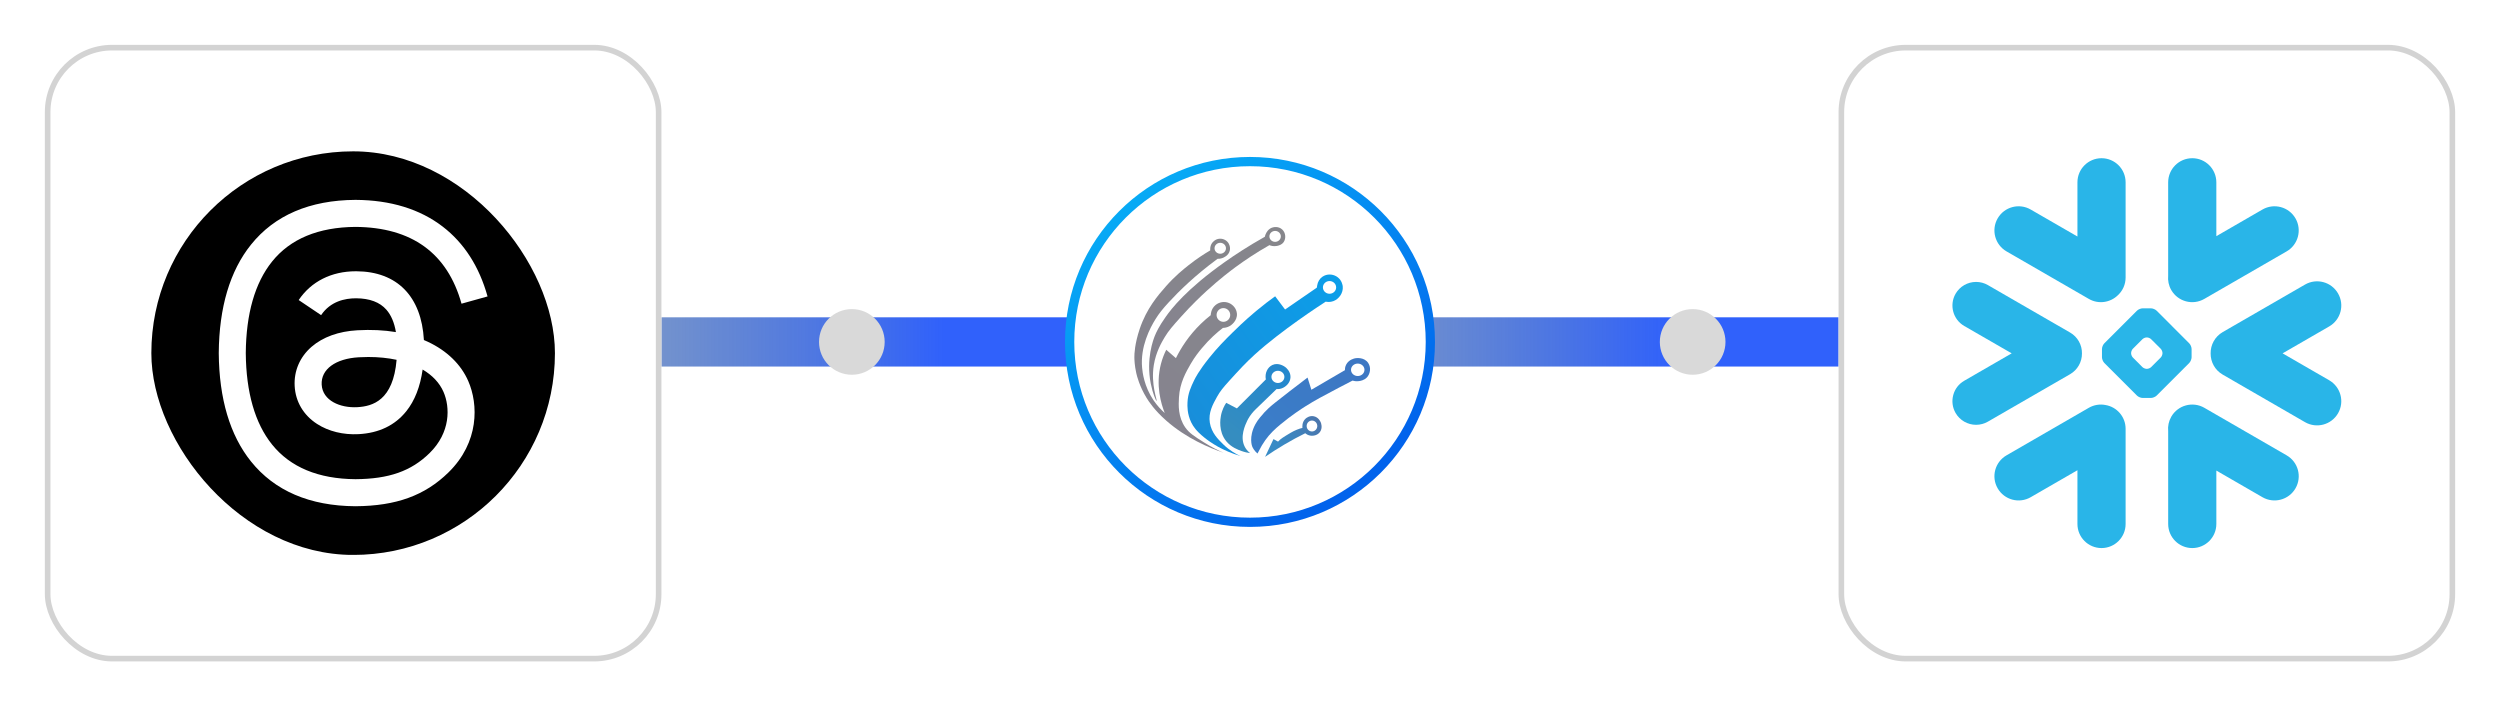
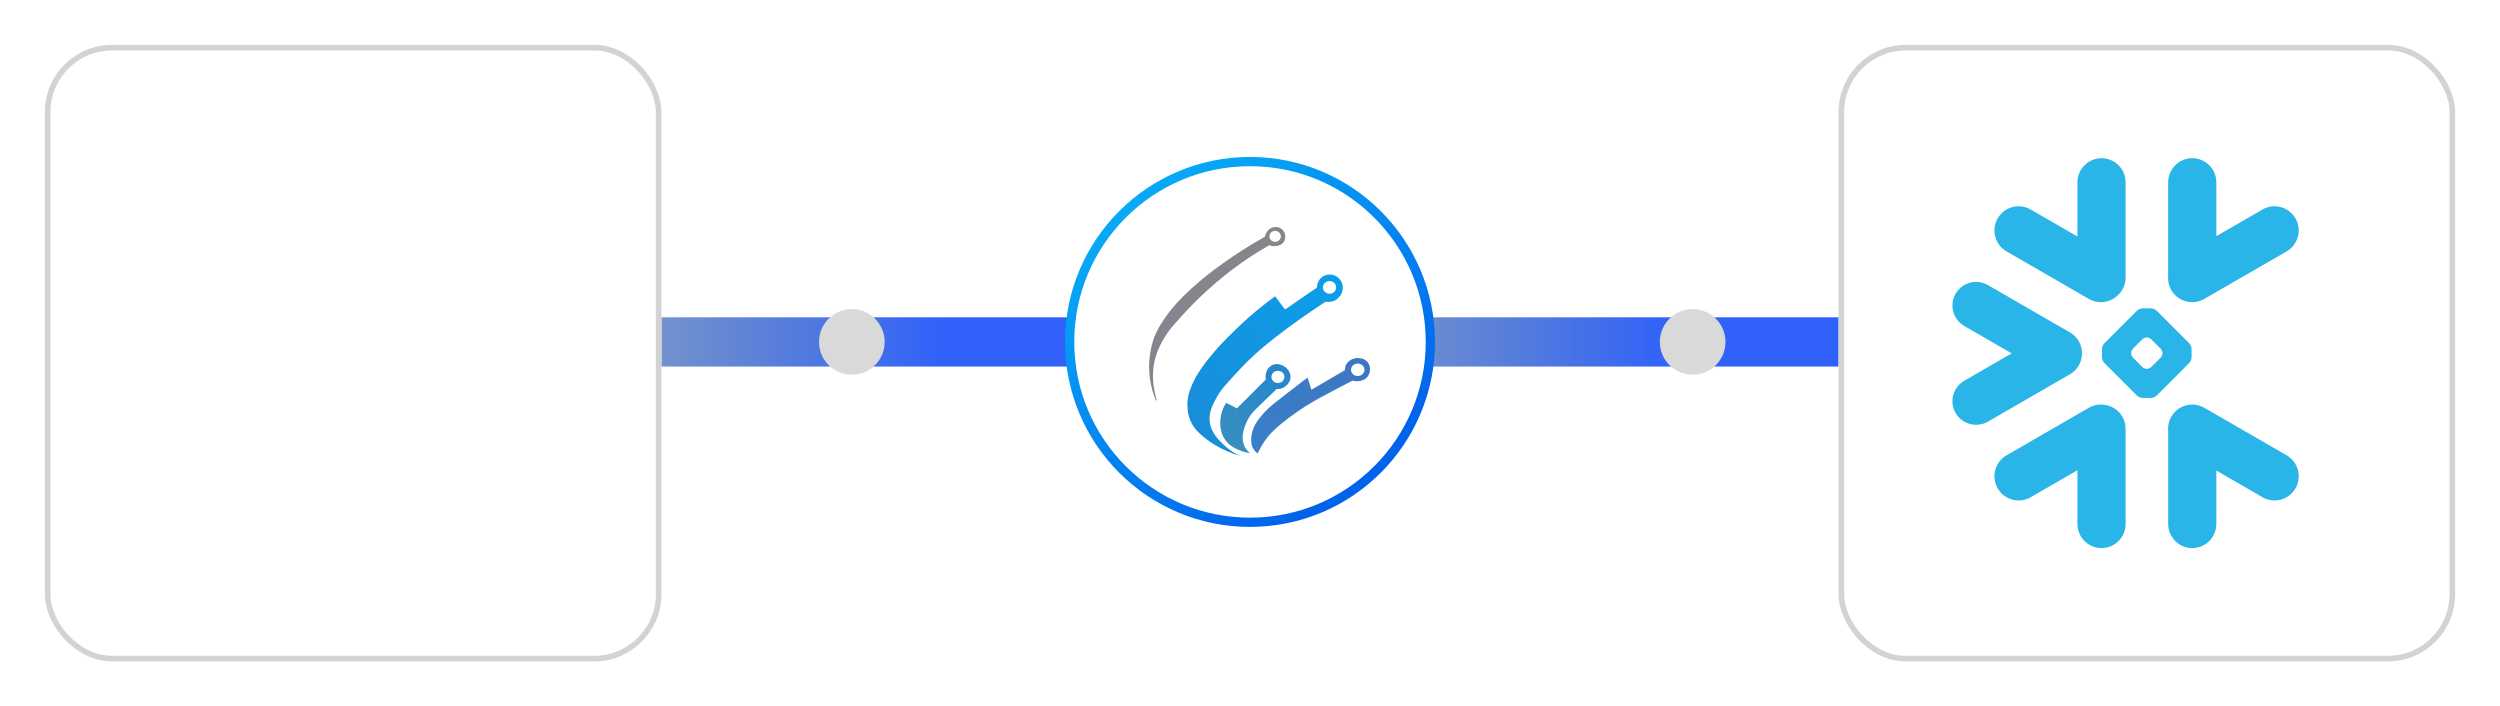
<svg xmlns="http://www.w3.org/2000/svg" width="446" height="126" viewBox="0 0 446 126" fill="none">
  <path d="M116.336 61L198.326 61" stroke="url(#paint0_linear_2269_1399)" stroke-width="8.785" />
  <circle cx="151.97" cy="61" r="5.856" fill="#D9D9D9" />
  <path d="M246.336 61L328.326 61" stroke="url(#paint1_linear_2269_1399)" stroke-width="8.785" />
  <circle cx="301.97" cy="61" r="5.856" fill="#D9D9D9" />
  <g filter="url(#filter0_d_2269_1399)">
    <rect x="328" y="6" width="110" height="110" rx="12" fill="white" />
    <rect x="328.5" y="6.5" width="109" height="109" rx="11.5" stroke="#D3D3D3" />
    <path d="M407.934 79.231L393.253 70.75C391.19 69.562 388.553 70.269 387.359 72.331C386.896 73.144 386.715 74.037 386.803 74.906V91.481C386.803 93.85 388.728 95.775 391.103 95.775C393.471 95.775 395.396 93.85 395.396 91.481V81.95L403.621 86.7C405.684 87.894 408.328 87.181 409.515 85.119C410.709 83.056 410.003 80.419 407.934 79.231Z" fill="#29B5E8" />
    <path d="M371.422 61.056C371.447 59.525 370.641 58.1 369.316 57.331L354.634 48.856C353.997 48.487 353.266 48.294 352.534 48.294C351.028 48.294 349.628 49.1 348.878 50.4C347.716 52.413 348.409 54.994 350.422 56.156L358.884 61.037L350.422 65.925C349.447 66.487 348.747 67.394 348.459 68.481C348.166 69.569 348.316 70.706 348.878 71.681C349.628 72.981 351.028 73.787 352.528 73.787C353.266 73.787 353.997 73.594 354.634 73.225L369.316 64.75C370.628 63.987 371.434 62.575 371.422 61.056Z" fill="#29B5E8" />
    <path d="M357.965 42.85L372.646 51.325C374.359 52.319 376.471 51.994 377.821 50.675C378.677 49.888 379.209 48.763 379.209 47.513V30.525C379.209 28.15 377.284 26.225 374.915 26.225C372.54 26.225 370.615 28.15 370.615 30.525V40.194L362.277 35.381C360.215 34.188 357.577 34.894 356.384 36.956C355.19 39.019 355.902 41.656 357.965 42.85Z" fill="#29B5E8" />
    <path d="M390.98 61.744C390.98 62.069 390.792 62.519 390.561 62.756L384.742 68.575C384.511 68.806 384.055 68.994 383.73 68.994H382.248C381.923 68.994 381.467 68.806 381.236 68.575L375.411 62.756C375.18 62.519 374.992 62.069 374.992 61.744V60.263C374.992 59.931 375.18 59.481 375.411 59.25L381.236 53.425C381.467 53.194 381.923 53.006 382.248 53.006H383.73C384.055 53.006 384.511 53.194 384.742 53.425L390.561 59.25C390.792 59.481 390.98 59.931 390.98 60.263V61.744ZM385.786 61.031V60.969C385.786 60.731 385.648 60.4 385.48 60.225L383.761 58.513C383.592 58.337 383.261 58.2 383.017 58.2H382.955C382.717 58.2 382.386 58.337 382.211 58.513L380.498 60.225C380.33 60.394 380.192 60.725 380.192 60.969V61.031C380.192 61.275 380.33 61.606 380.498 61.775L382.211 63.494C382.386 63.663 382.717 63.8 382.955 63.8H383.017C383.261 63.8 383.592 63.663 383.761 63.494L385.48 61.775C385.648 61.606 385.786 61.275 385.786 61.031Z" fill="#29B5E8" />
    <path d="M393.251 51.325L407.932 42.85C409.995 41.663 410.707 39.019 409.513 36.956C408.32 34.894 405.682 34.188 403.62 35.381L395.395 40.131V30.525C395.395 28.15 393.47 26.225 391.101 26.225C388.726 26.225 386.801 28.15 386.801 30.525V47.175C386.72 48.038 386.888 48.938 387.357 49.75C388.551 51.812 391.188 52.519 393.251 51.325Z" fill="#29B5E8" />
    <path d="M375.59 70.25C374.615 70.062 373.571 70.219 372.646 70.75L357.965 79.231C355.902 80.419 355.19 83.056 356.384 85.119C357.577 87.188 360.215 87.894 362.277 86.7L370.615 81.888V91.481C370.615 93.85 372.54 95.775 374.915 95.775C377.284 95.775 379.209 93.85 379.209 91.481V74.494C379.209 72.35 377.64 70.575 375.59 70.25Z" fill="#29B5E8" />
-     <path d="M417.107 50.35C415.919 48.281 413.276 47.575 411.213 48.769L396.532 57.244C395.126 58.056 394.351 59.544 394.376 61.056C394.363 62.562 395.138 64.031 396.532 64.831L411.213 73.312C413.276 74.5 415.913 73.794 417.107 71.731C418.301 69.669 417.588 67.031 415.526 65.837L407.213 61.037L415.526 56.237C417.594 55.05 418.301 52.412 417.107 50.35Z" fill="#29B5E8" />
  </g>
  <g filter="url(#filter1_d_2269_1399)">
    <rect x="8" y="6" width="110" height="110" rx="12" fill="white" />
    <rect x="8.5" y="6.5" width="109" height="109" rx="11.5" stroke="#D3D3D3" />
    <g clip-path="url(#clip0_2269_1399)">
      <path d="M91.22 24.994H34.78C30.483 24.994 27 28.478 27 32.774V89.215C27 93.511 30.483 96.994 34.78 96.994H91.22C95.517 96.994 99 93.511 99 89.215V32.774C99 28.478 95.517 24.994 91.22 24.994Z" fill="black" />
      <path d="M63.427 88.313H63.411C55.256 88.258 48.987 85.57 44.775 80.32C41.025 75.649 39.092 69.15 39.027 61.005V60.965C39.092 52.819 41.025 46.321 44.775 41.65C48.985 36.401 55.256 33.712 63.409 33.657H63.44C69.692 33.698 74.922 35.306 78.986 38.432C82.807 41.371 85.495 45.559 86.98 50.884L82.334 52.179C79.821 43.162 73.459 38.552 63.425 38.479C56.799 38.527 51.79 40.609 48.532 44.668C45.481 48.469 43.905 53.958 43.847 60.983C43.907 68.01 45.483 73.5 48.532 77.299C51.79 81.357 56.799 83.44 63.425 83.487C69.396 83.444 73.349 82.052 76.636 78.832C80.387 75.157 80.319 70.65 79.118 67.908C78.411 66.292 77.128 64.945 75.398 63.926C74.963 67.001 73.984 69.496 72.473 71.376C70.457 73.886 67.599 75.258 63.981 75.452C61.244 75.6 58.606 74.953 56.559 73.628C54.138 72.061 52.721 69.663 52.569 66.876C52.422 64.166 53.496 61.674 55.594 59.859C57.6 58.125 60.421 57.108 63.753 56.921C66.21 56.783 68.507 56.891 70.63 57.245C70.349 55.555 69.778 54.214 68.928 53.246C67.759 51.913 65.95 51.232 63.554 51.216H63.487C61.564 51.216 58.952 51.744 57.287 54.22L53.285 51.529C55.514 48.217 59.133 46.394 63.485 46.394H63.584C70.861 46.439 75.193 50.89 75.624 58.663C75.872 58.767 76.114 58.875 76.354 58.987C79.75 60.584 82.232 63.001 83.535 65.977C85.35 70.126 85.517 76.887 80.008 82.281C75.799 86.402 70.689 88.262 63.44 88.311H63.424L63.426 88.313H63.427ZM65.71 61.688C65.159 61.688 64.6 61.703 64.029 61.737C59.846 61.973 57.24 63.888 57.388 66.616C57.543 69.475 60.697 70.803 63.726 70.64C66.515 70.49 70.145 69.405 70.753 62.19C69.213 61.861 67.521 61.688 65.71 61.688V61.688Z" fill="white" />
    </g>
  </g>
  <circle cx="223" cy="61" r="32.175" fill="white" stroke="url(#paint2_linear_2269_1399)" stroke-width="1.65" />
  <path d="M228.728 40.926C228.092 40.351 227.181 40.433 226.643 40.745C226.222 40.99 225.985 41.4 225.919 41.514C225.754 41.796 225.682 42.06 225.647 42.238C222.675 43.905 220.284 45.487 218.532 46.725C211.618 51.605 208.958 55.115 207.97 56.515C206.726 58.272 206.255 59.335 206.021 59.915C205.76 60.565 204.423 64.024 205.296 68.436C205.642 70.185 206.228 71.545 206.338 71.516C206.497 71.476 205.275 68.617 205.84 65.126C206.215 62.801 207.246 61.047 207.789 60.142C208.481 58.986 209.227 58.147 210.689 56.515C212.612 54.372 214.284 52.795 215.221 51.938C217.647 49.72 219.669 48.208 220.388 47.678C222.02 46.474 224.047 45.109 226.462 43.735C226.665 43.82 227.184 44.004 227.823 43.87C228.055 43.823 228.646 43.697 229.003 43.192C229.439 42.569 229.399 41.53 228.731 40.926H228.728ZM227.482 43.146C226.918 43.146 226.462 42.71 226.462 42.172C226.462 41.634 226.918 41.197 227.482 41.197C228.047 41.197 228.502 41.634 228.502 42.172C228.502 42.71 228.047 43.146 227.482 43.146Z" fill="url(#paint3_linear_2269_1399)" />
-   <path d="M220.661 55.916C220.579 55.062 219.987 54.367 219.255 54.058C218.429 53.709 217.497 53.887 216.853 54.42C216.033 55.096 215.995 56.081 215.993 56.233C215.415 56.686 214.818 57.197 214.225 57.775C212.083 59.854 210.691 62.064 209.783 63.893L208.06 62.397C207.697 63.121 207.357 63.968 207.109 64.934C206.126 68.734 207.144 72.049 207.788 73.681C207.162 73.127 206.448 72.384 205.793 71.415C204.092 68.899 203.831 66.423 203.753 65.613C203.402 61.864 205.149 58.523 206.156 56.912C206.781 55.908 207.431 55.096 208.512 53.922C210.345 51.928 213.165 49.156 217.215 46.171C217.412 46.179 217.726 46.163 218.075 46.035C218.256 45.969 219.167 45.633 219.391 44.72C219.572 43.974 219.162 43.376 219.119 43.314C218.749 42.795 218.126 42.537 217.532 42.59C216.818 42.654 216.395 43.147 216.262 43.314C216.262 43.317 216.256 43.319 216.254 43.325C216.011 43.644 215.9 44.041 215.9 44.441V44.675C214.832 45.3 213.487 46.169 212.025 47.327C211.157 48.014 209.636 49.225 208.014 51.065C206.598 52.668 204.544 55.04 203.322 58.68C202.427 61.345 202.366 63.164 202.371 63.71C202.374 64.16 202.409 65.225 202.712 66.564C202.827 67.072 203.266 68.883 204.547 70.984C204.957 71.655 205.974 73.21 208.084 75.063C211.641 78.189 215.735 79.901 218.283 80.774C217.412 80.393 216.19 79.805 214.816 78.939C213.055 77.832 212.177 77.275 211.46 76.266C210.134 74.386 210.254 72.23 210.326 70.917C210.475 68.276 211.591 66.362 212.411 64.934C213.159 63.635 213.9 62.732 214.406 62.125C215.78 60.469 217.146 59.284 218.169 58.499C218.44 58.491 218.935 58.44 219.439 58.137C219.529 58.081 220.794 57.285 220.664 55.916H220.661ZM217.692 43.317C218.256 43.317 218.712 43.754 218.712 44.291C218.712 44.829 218.256 45.266 217.692 45.266C217.127 45.266 216.672 44.829 216.672 44.291C216.672 43.754 217.127 43.317 217.692 43.317ZM218.254 57.413C217.58 57.413 217.037 56.864 217.037 56.188C217.037 55.511 217.583 54.963 218.254 54.963C218.925 54.963 219.471 55.511 219.471 56.188C219.471 56.864 218.925 57.413 218.254 57.413Z" fill="url(#paint4_linear_2269_1399)" />
  <path d="M239.546 51.091C239.533 50.952 239.426 50.06 238.64 49.459C237.975 48.95 237.035 48.814 236.238 49.187C236.124 49.24 236.023 49.299 235.927 49.365C235.408 49.72 235.085 50.295 234.987 50.915L234.923 51.317L229.256 55.215L227.488 52.859C226.55 53.532 225.384 54.408 224.087 55.487C223.677 55.828 222.002 57.228 219.871 59.34C218.513 60.684 217.216 61.975 215.701 63.871C213.85 66.185 213.211 67.476 213.027 67.86C212.457 69.045 211.92 70.192 211.848 71.803C211.821 72.415 211.776 73.845 212.527 75.384C212.876 76.095 213.435 76.91 214.793 78.012C215.949 78.95 218.061 80.403 221.32 81.367C220.558 81.029 219.384 80.401 218.239 79.282C217.304 78.372 216.135 77.229 215.837 75.43C215.536 73.619 216.377 72.125 217.107 70.807C217.661 69.803 218.231 69.114 219.328 67.908C221.059 66.004 222.207 64.742 223.861 63.24C228.58 58.959 235.546 54.435 236.507 53.815C236.774 53.868 237.296 53.934 237.868 53.724C238.877 53.351 239.663 52.254 239.546 51.096V51.091ZM237.189 52.406C236.539 52.406 236.009 51.898 236.009 51.272C236.009 50.646 236.537 50.138 237.189 50.138C237.842 50.138 238.369 50.646 238.369 51.272C238.369 51.898 237.842 52.406 237.189 52.406Z" fill="url(#paint5_linear_2269_1399)" />
  <path d="M229.272 65.472C229.181 65.403 228.1 64.609 227.006 65.11C226.124 65.512 225.605 66.582 225.826 67.693L220.659 72.858L218.755 71.862C218.452 72.32 217.999 73.127 217.805 74.219C217.725 74.663 217.32 76.937 218.755 78.705C219.648 79.805 220.87 80.239 221.52 80.473C222.116 80.686 222.638 80.784 223.016 80.835C222.489 80.417 222.215 79.991 222.066 79.701C221.144 77.919 222.151 75.805 222.518 75.033C222.564 74.94 222.614 74.842 222.673 74.738C223.03 74.099 223.49 73.521 224.015 73.012L227.733 69.413C227.956 69.426 228.302 69.418 228.683 69.277C229.402 69.01 230.196 68.284 230.225 67.282C230.254 66.252 229.45 65.602 229.274 65.469L229.272 65.472ZM227.98 68.326C227.341 68.326 226.824 67.839 226.824 67.237C226.824 66.635 227.341 66.148 227.98 66.148C228.619 66.148 229.136 66.635 229.136 67.237C229.136 67.839 228.619 68.326 227.98 68.326Z" fill="url(#paint6_linear_2269_1399)" />
  <path d="M244.101 64.772C243.376 63.654 241.901 63.891 241.789 63.912C241.629 63.941 240.628 64.135 240.157 65.046C239.952 65.443 239.925 65.821 239.93 66.042L233.947 69.533L233.268 67.357C230.913 69.133 228.964 70.664 227.465 71.844C226.911 72.28 225.856 73.127 224.791 74.472C224.464 74.884 224.227 75.185 223.976 75.651C222.711 77.984 223.388 79.64 223.388 79.64C223.508 79.93 223.763 80.42 224.338 80.91L224.701 80.231C224.922 79.791 225.26 79.182 225.742 78.508C226.565 77.358 227.42 76.562 228.461 75.699C230.407 74.086 232.122 72.973 232.903 72.48C234.604 71.407 236.016 70.662 238.841 69.171C239.872 68.627 240.721 68.191 241.289 67.9C241.528 67.972 241.933 68.058 242.423 67.991C242.663 67.959 243.371 67.863 243.874 67.312C244.434 66.697 244.644 65.613 244.101 64.775V64.772ZM242.221 67.083C241.558 67.083 241.02 66.585 241.02 65.973C241.02 65.36 241.558 64.862 242.221 64.862C242.884 64.862 243.422 65.36 243.422 65.973C243.422 66.585 242.884 67.083 242.221 67.083Z" fill="url(#paint7_linear_2269_1399)" />
-   <path d="M235.619 75.343C235.563 75.213 235.209 74.411 234.349 74.254C233.59 74.116 233.031 74.587 232.943 74.661C232.213 75.295 232.344 76.267 232.354 76.339C231.824 76.445 230.948 76.794 230.269 77.199C228.908 78.014 228.485 78.264 228.003 78.786L227.188 78.333L225.691 81.504C226.733 80.785 227.864 80.053 229.092 79.329C230.397 78.557 231.657 77.88 232.855 77.289C233.004 77.417 233.281 77.614 233.67 77.697C234.237 77.817 235.031 77.689 235.483 77.063C236.016 76.323 235.664 75.447 235.619 75.34V75.343ZM234.056 76.975C233.531 76.975 233.108 76.539 233.108 76.001C233.108 75.463 233.534 75.026 234.056 75.026C234.578 75.026 235.004 75.463 235.004 76.001C235.004 76.539 234.578 76.975 234.056 76.975Z" fill="url(#paint8_linear_2269_1399)" />
  <defs>
    <filter id="filter0_d_2269_1399" x="320" y="0" width="126" height="126" filterUnits="userSpaceOnUse" color-interpolation-filters="sRGB">
      <feFlood flood-opacity="0" result="BackgroundImageFix" />
      <feColorMatrix in="SourceAlpha" type="matrix" values="0 0 0 0 0 0 0 0 0 0 0 0 0 0 0 0 0 0 127 0" result="hardAlpha" />
      <feOffset dy="2" />
      <feGaussianBlur stdDeviation="4" />
      <feComposite in2="hardAlpha" operator="out" />
      <feColorMatrix type="matrix" values="0 0 0 0 0 0 0 0 0 0.608 0 0 0 0 0.804 0 0 0 0.12 0" />
      <feBlend mode="normal" in2="BackgroundImageFix" result="effect1_dropShadow_2269_1399" />
      <feBlend mode="normal" in="SourceGraphic" in2="effect1_dropShadow_2269_1399" result="shape" />
    </filter>
    <filter id="filter1_d_2269_1399" x="0" y="0" width="126" height="126" filterUnits="userSpaceOnUse" color-interpolation-filters="sRGB">
      <feFlood flood-opacity="0" result="BackgroundImageFix" />
      <feColorMatrix in="SourceAlpha" type="matrix" values="0 0 0 0 0 0 0 0 0 0 0 0 0 0 0 0 0 0 127 0" result="hardAlpha" />
      <feOffset dy="2" />
      <feGaussianBlur stdDeviation="4" />
      <feComposite in2="hardAlpha" operator="out" />
      <feColorMatrix type="matrix" values="0 0 0 0 0 0 0 0 0 0.608 0 0 0 0 0.804 0 0 0 0.12 0" />
      <feBlend mode="normal" in2="BackgroundImageFix" result="effect1_dropShadow_2269_1399" />
      <feBlend mode="normal" in="SourceGraphic" in2="effect1_dropShadow_2269_1399" result="shape" />
    </filter>
    <linearGradient id="paint0_linear_2269_1399" x1="168.393" y1="61" x2="117.42" y2="61" gradientUnits="userSpaceOnUse">
      <stop stop-color="#3061FB" />
      <stop offset="1" stop-color="#3562B7" stop-opacity="0.69" />
    </linearGradient>
    <linearGradient id="paint1_linear_2269_1399" x1="298.393" y1="61" x2="247.42" y2="61" gradientUnits="userSpaceOnUse">
      <stop stop-color="#3061FB" />
      <stop offset="1" stop-color="#3562B7" stop-opacity="0.69" />
    </linearGradient>
    <linearGradient id="paint2_linear_2269_1399" x1="190" y1="15.625" x2="257.805" y2="104.57" gradientUnits="userSpaceOnUse">
      <stop stop-color="#09C4F9" />
      <stop offset="0.771" stop-color="#0163EC" />
    </linearGradient>
    <linearGradient id="paint3_linear_2269_1399" x1="205.001" y1="56.009" x2="229.288" y2="56.009" gradientUnits="userSpaceOnUse">
      <stop stop-color="#86848F" />
      <stop offset="1" stop-color="#86868B" />
    </linearGradient>
    <linearGradient id="paint4_linear_2269_1399" x1="206.579" y1="73.835" x2="226.699" y2="49.515" gradientUnits="userSpaceOnUse">
      <stop stop-color="#86848F" />
      <stop offset="1" stop-color="#86868B" />
    </linearGradient>
    <linearGradient id="paint5_linear_2269_1399" x1="212.497" y1="75.464" x2="242.325" y2="54.534" gradientUnits="userSpaceOnUse">
      <stop stop-color="#188EDA" />
      <stop offset="1" stop-color="#0C9EE9" />
    </linearGradient>
    <linearGradient id="paint6_linear_2269_1399" x1="219.996" y1="77.451" x2="227.875" y2="67.704" gradientUnits="userSpaceOnUse">
      <stop offset="0.01" stop-color="#358DC0" />
      <stop offset="1" stop-color="#2588CD" />
    </linearGradient>
    <linearGradient id="paint7_linear_2269_1399" x1="226.093" y1="79.706" x2="240.543" y2="64.178" gradientUnits="userSpaceOnUse">
      <stop stop-color="#3A7EC9" />
      <stop offset="1" stop-color="#3D77C3" />
    </linearGradient>
    <linearGradient id="paint8_linear_2269_1399" x1="227.641" y1="79.643" x2="236.415" y2="74.679" gradientUnits="userSpaceOnUse">
      <stop stop-color="#388BC6" />
      <stop offset="0.4" stop-color="#3E83BD" />
      <stop offset="1" stop-color="#4E72A8" />
    </linearGradient>
    <clipPath id="clip0_2269_1399">
-       <rect x="27" y="25" width="72" height="72" rx="36" fill="white" />
-     </clipPath>
+       </clipPath>
  </defs>
</svg>